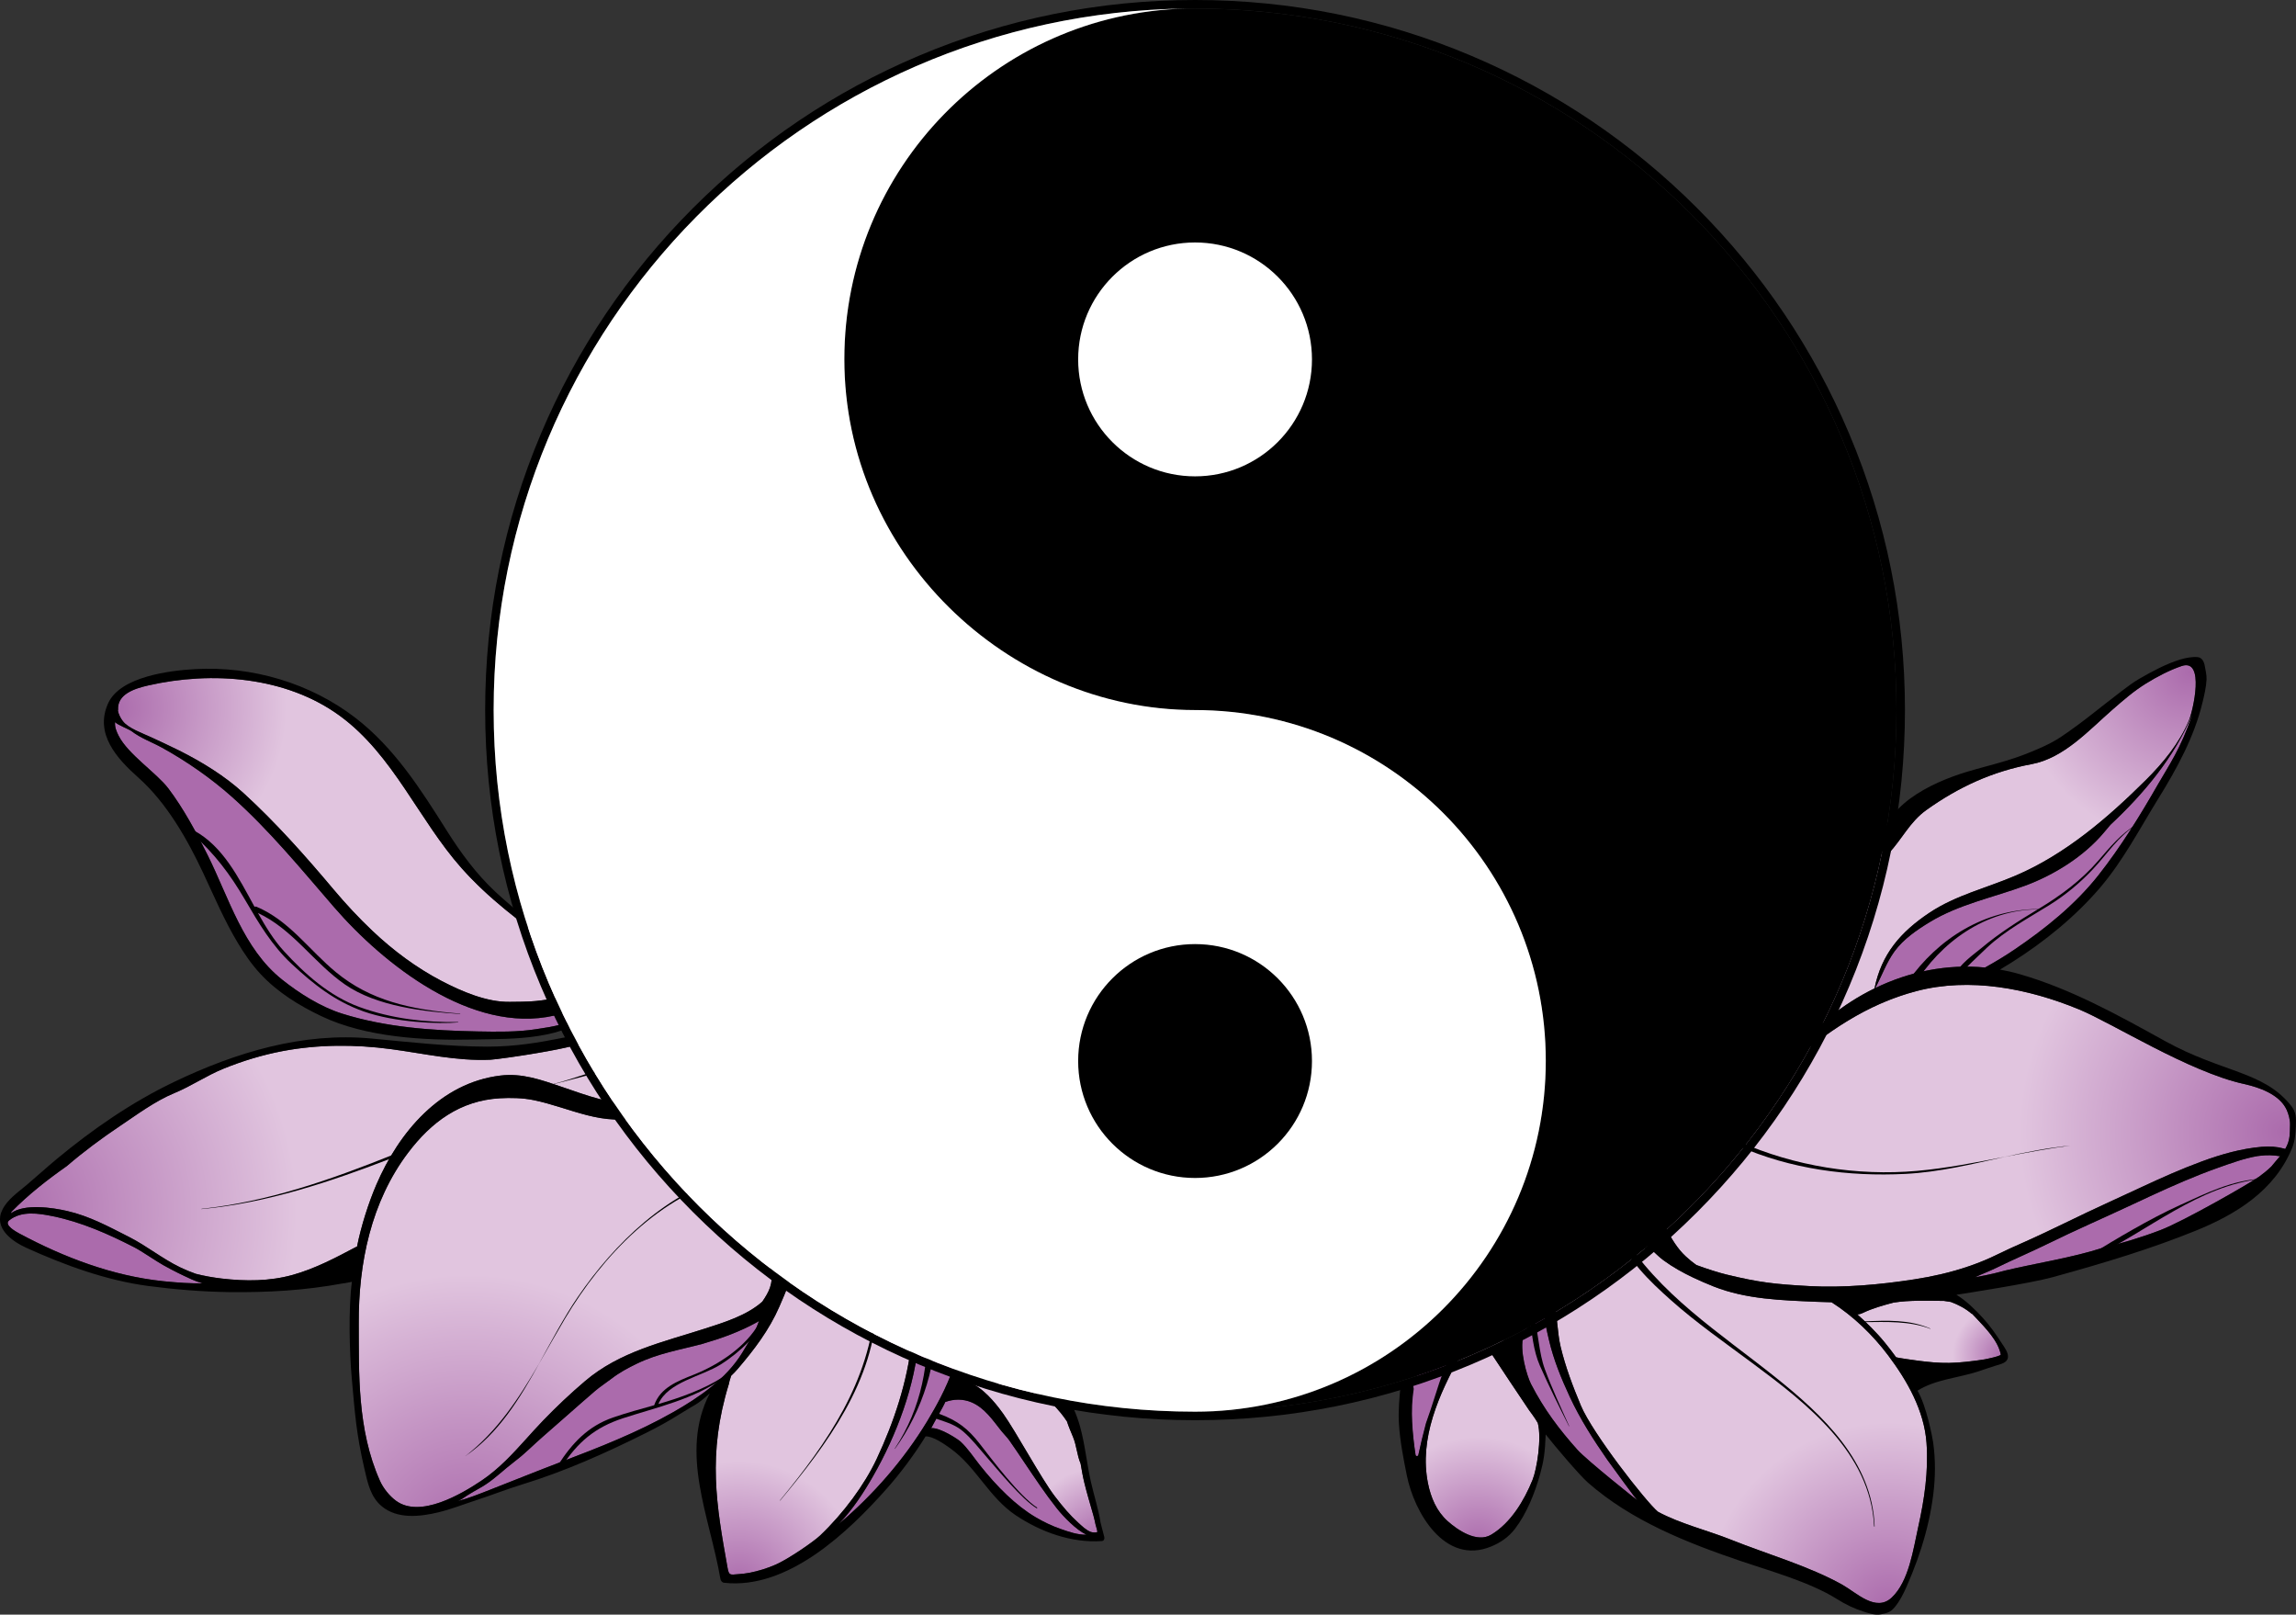
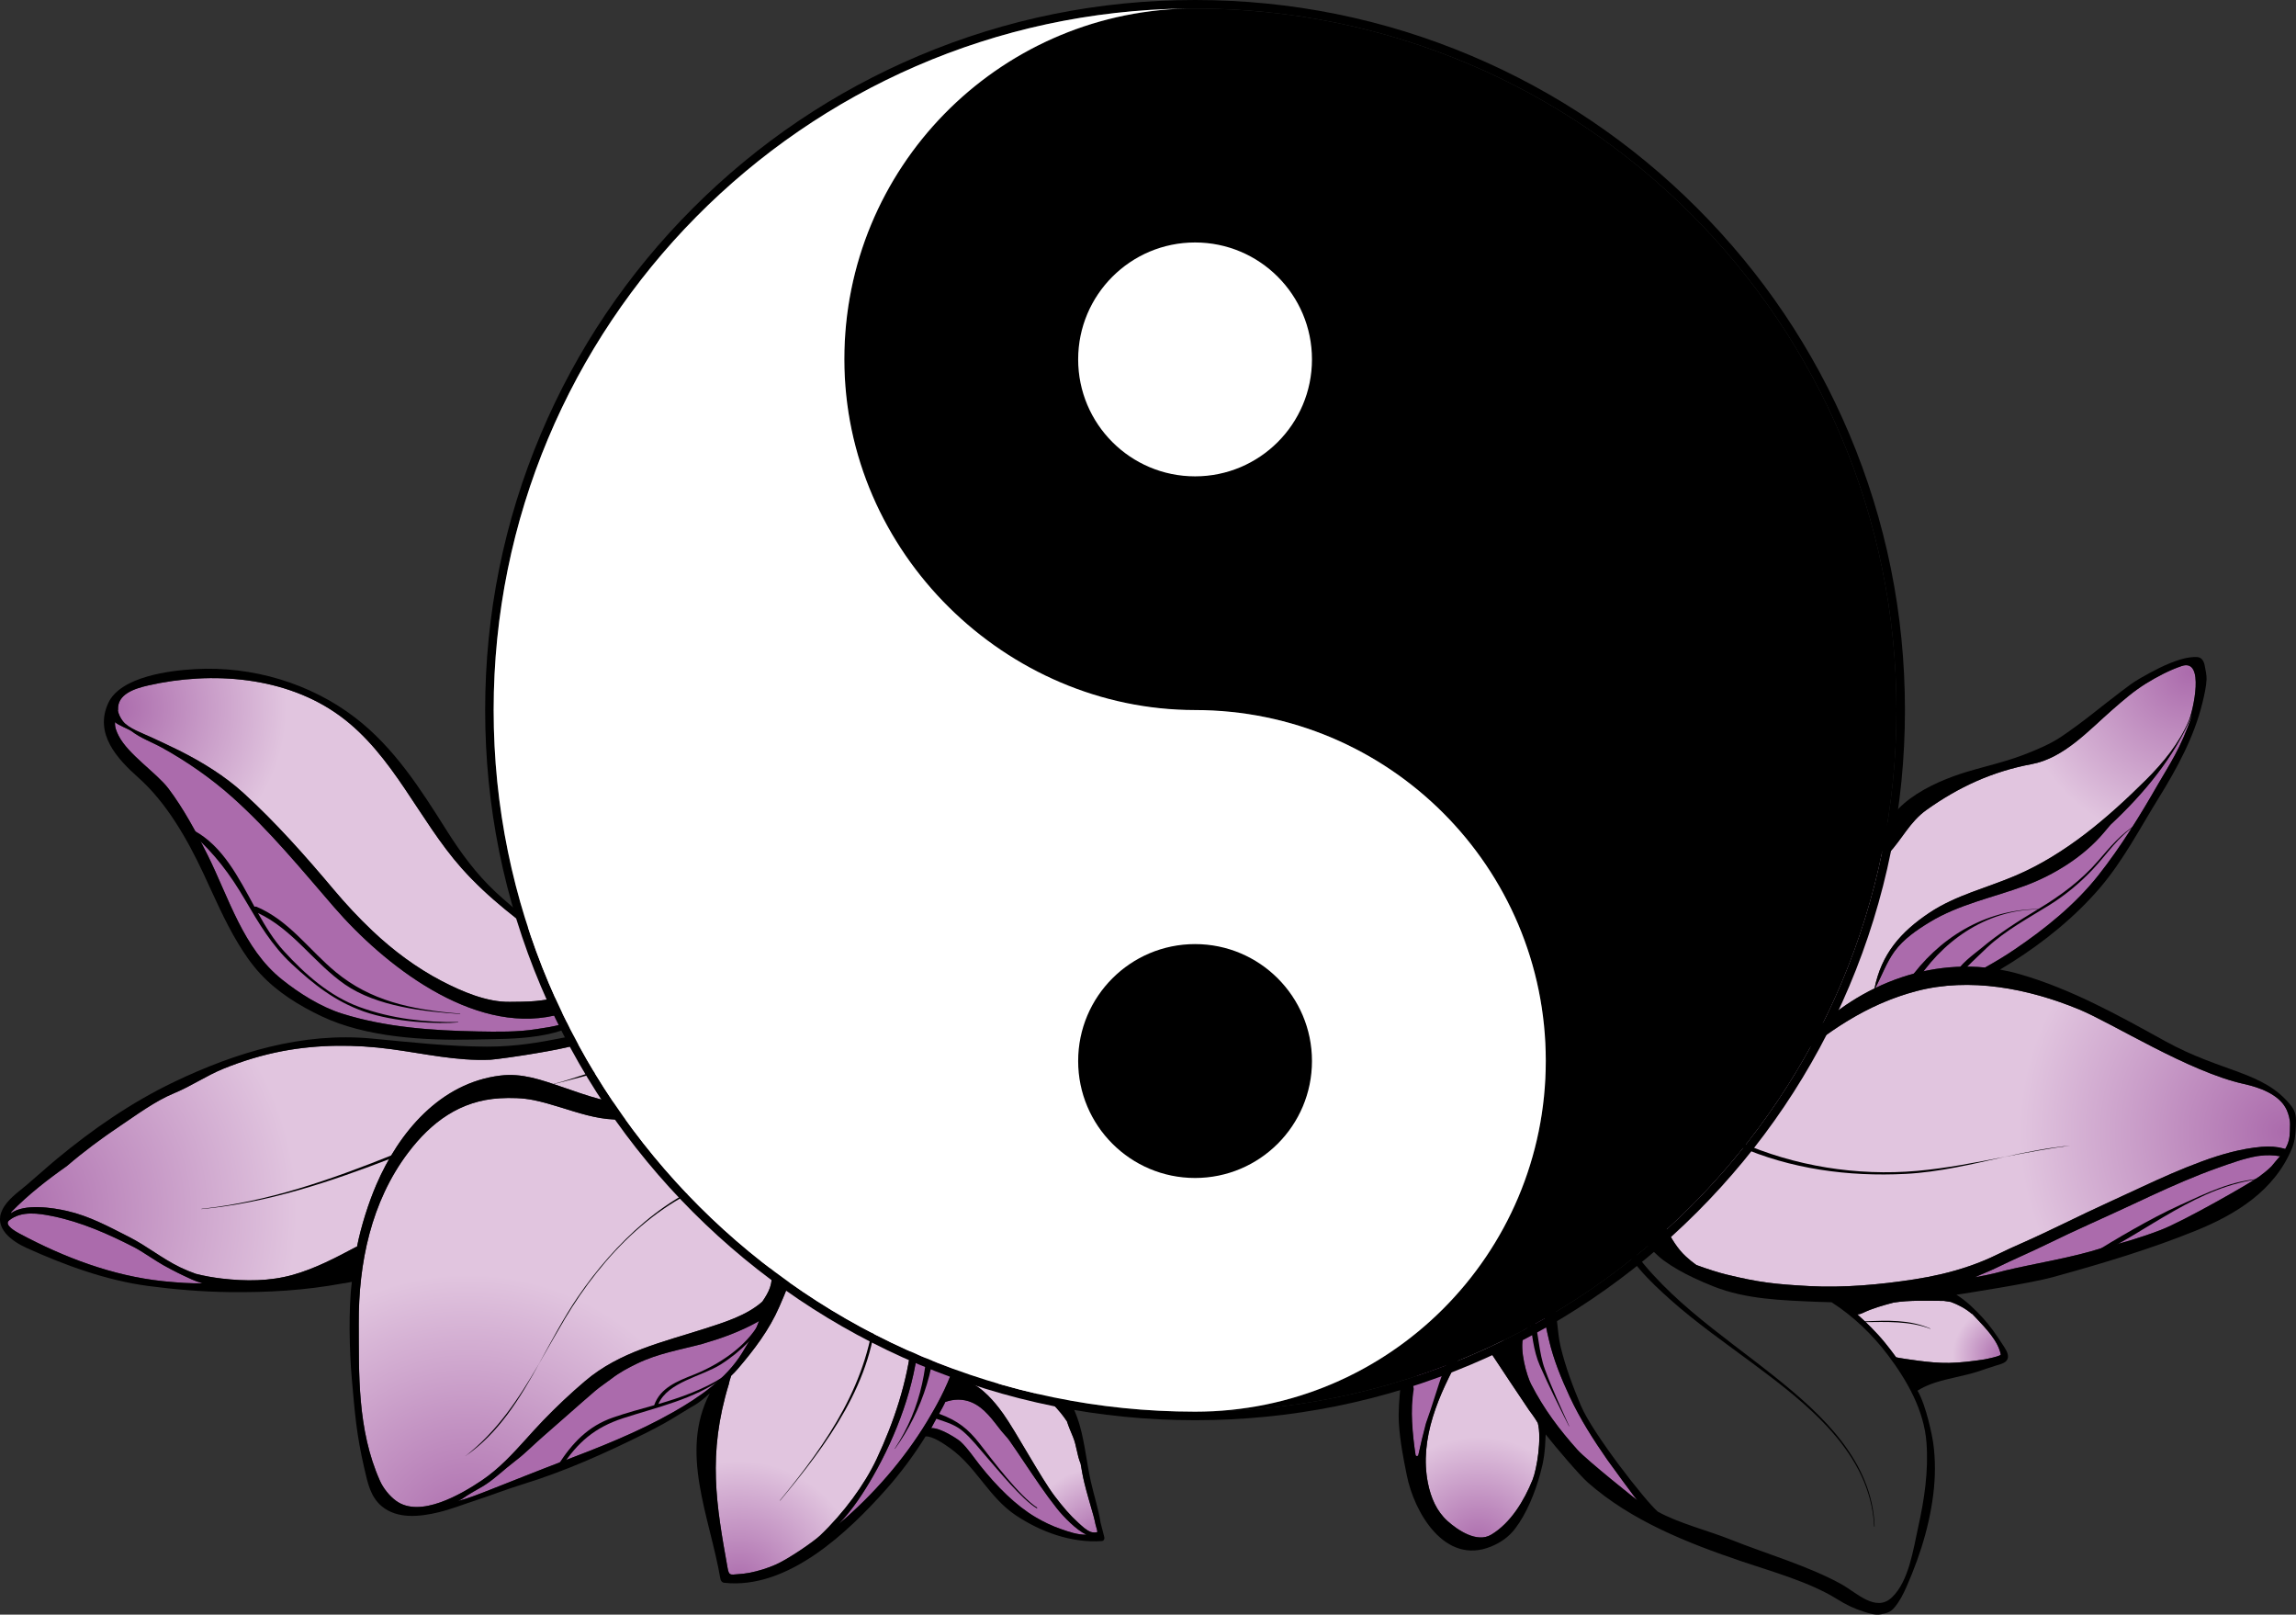
<svg xmlns="http://www.w3.org/2000/svg" version="1.1" x="0px" y="0px" width="807.685px" height="567.826px" viewBox="0 0 807.685 567.826" enable-background="new 0 0 807.685 567.826" xml:space="preserve">
  <rect x="0" y="0" width="807.685" height="567.826" fill="#333333" stroke="none" />
  <g id="Layer_3_copy">
    <radialGradient id="SVGID_1_" cx="59.642" cy="228.614" r="60.167" gradientTransform="matrix(0.996 -0.092 0.092 0.996 -39.733 26.655)" gradientUnits="userSpaceOnUse">
      <stop offset="0" style="stop-color:#AB6BAC" />
      <stop offset="1" style="stop-color:#E1C5DF" />
    </radialGradient>
    <path fill="url(#SVGID_1_)" d="M41.539,249.626c-0.339-5.512,5.797-7.476,10.594-8.569c22.347-5.096,48.48-3.192,67.484,10.734   c18.772,13.758,27.603,36.451,42.75,53.514c7.847,8.84,17.028,16.175,26.491,23.164c0.426,0.453,0.844,0.908,1.24,1.385   c0.007,0.035,0.014,0.074,0.045,0.105c0.413,0.443,0.79,0.924,1.172,1.399c0.251,0.321,0.501,0.646,0.752,0.968   c3.514,4.842,5.504,11.035,6.246,16.805c0.034,0.256,0.076,0.552,0.131,0.861c-7.539,2.561-14.191,2.252-19.079,2.346   c-8.091,0.152-16.962-3.667-24.007-7.341c-8.879-4.63-17.061-10.74-24.303-17.589c-4.834-4.571-9.423-9.498-13.702-14.59   c-9.918-11.803-20.366-23.569-31.761-33.969c-6.588-6.014-14.638-10.925-22.591-14.916c-3.24-1.626-6.544-3.116-9.825-4.657   c-2.826-1.327-8.041-3.123-9.962-5.666c-0.945-1.253-1.521-2.541-1.743-3.733C41.515,249.809,41.546,249.728,41.539,249.626z" />
    <path fill="#AB6BAC" d="M202.039,358.765c-1.475,0.429-2.931,0.924-4.394,1.393c-2.828,0.91-5.9,1.283-8.842,1.756   c-6.749,1.081-13.964,0.947-20.781,0.821c-15.936-0.296-32.38-1.446-47.671-6.261c-7.51-2.361-15.101-7.149-21.216-12.045   c-13.556-10.852-18.623-28.684-26.06-43.646c-3.945-7.938-8.501-16.433-13.832-23.477c-4.123-5.449-14.238-12.054-17.523-18.592   c-0.732-1.461-1.434-3.059-1.226-4.776c0.779,0.998,4.75,2.416,5.81,3.219c3.285,2.492,7.144,3.825,10.74,5.809   c8.581,4.736,17.225,10.75,24.547,17.27c13.17,11.727,24.42,25.505,35.938,38.807c17.427,20.125,48.467,44.688,77.442,38.116   c2.355-0.224,4.718-1.757,7.139-2.091c0.315-0.045,0.5-0.174,0.6-0.361c1.043,0.621,1.913,1.398,2.069,2.872   c0.013,0.122,0.062,0.212,0.1,0.312C203.819,358.109,202.541,358.619,202.039,358.765z" />
    <path fill="#AB6BAC" d="M58.235,450.652c-0.313-0.029-0.625-0.062-0.938-0.093c-17.725-1.863-34.85-8.374-50.441-16.732   c-1.078-0.576-5.614-3.026-3.643-4.627c4.277-3.478,10.369-2.499,15.335-1.487c10.061,2.048,19.576,6.269,28.669,10.928   c2.626,1.344,7.676,4.878,10.26,6.302c4.174,2.302,5.612,2.989,9.948,4.993c1.115,0.516,2.418,0.963,3.826,1.352   C67.268,451.45,62.27,451.038,58.235,450.652z" />
    <radialGradient id="SVGID_2_" cx="3.96" cy="401.381" r="103.49" gradientTransform="matrix(0.996 -0.092 0.092 0.996 -39.733 26.655)" gradientUnits="userSpaceOnUse">
      <stop offset="0" style="stop-color:#AB6BAC" />
      <stop offset="1" style="stop-color:#E1C5DF" />
    </radialGradient>
    <path fill="url(#SVGID_2_)" d="M103.041,448.332c-8.16,2.289-16.651,2.289-25.021,1.309c-3.021-0.354-6.1-0.9-9.129-1.666   c-1.839-0.642-3.657-1.393-5.457-2.257c-6.288-3.017-11.763-7.532-18.002-10.696c-7.23-3.662-13.954-7.352-21.852-9.156   c-5.132-1.173-15.011-2.678-19.737,0.825c0.073-0.181,0.148-0.355,0.215-0.54c5.905-6.024,12.562-11.232,19.473-16.08   c5.955-5.115,12.303-9.82,18.761-14.139c5.598-3.74,12.205-8.697,19.11-11.539c5.905-2.432,11.313-6.172,17.294-8.588   c6.68-2.701,13.652-4.825,20.735-6.162c12.54-2.366,25.473-2.38,38.099-0.691c11.661,1.559,23.16,4.256,35.007,3.73   c2.537-0.113,31.439-4.048,35.836-7.254c11.69,1.195,21.543,10.204,16.452,22.352c-0.173,0.084-0.346,0.164-0.518,0.256   c-9.321,0.604-18.052-2.893-26.725-5.828c-7.175-2.43-13.865-4.891-21.577-3.949c-21.168,2.578-35.717,19.982-43.654,38.471   c-2.675,6.232-5.309,14.43-6.757,21.703c-0.138,0.021-0.28,0.061-0.426,0.138C118.049,442.349,110.841,446.144,103.041,448.332z" />
    <radialGradient id="SVGID_3_" cx="156.174" cy="530.917" r="92.954" gradientTransform="matrix(0.996 -0.092 0.092 0.996 -39.733 26.655)" gradientUnits="userSpaceOnUse">
      <stop offset="0" style="stop-color:#AB6BAC" />
      <stop offset="1" style="stop-color:#E1C5DF" />
    </radialGradient>
    <path fill="url(#SVGID_3_)" d="M139.323,527.794c-2.33-1.709-4.491-4.418-5.654-7.022c-8.075-18.069-7.37-38.014-7.459-55.364   c-0.11-21.193,4.345-42.78,17.324-59.973c8.161-10.809,18.324-18.379,32.299-19.197c3.83-0.225,8.059-0.133,11.831,0.636   c12.913,2.632,24.7,9.683,38.231,5.614c0.971-0.293,1.412-1.035,1.462-1.832c12.57-2.502,24.813,0.151,34.485,9.262   c5.462,5.143,8.847,12.3,11.063,19.342c0.952,3.02,1.378,6.113,1.486,9.236c-0.459,0.284-0.785,0.826-0.631,1.502   c0.219,0.95,0.417,1.912,0.595,2.879c-0.156,3.338-0.567,6.684-0.991,9.979c-0.479-2.715-1.657-5.261-4.013-6.125   c-0.297-0.107-0.59-0.013-0.771,0.18c-0.232-0.439-0.469-0.873-0.704-1.29c-0.186-0.329-0.73-0.03-0.58,0.31   c1.545,3.529,3.06,7.123,3.877,10.902c0.984,4.543-0.751,7.615-2.992,10.918c-5.459,4.865-13.338,7.277-20.053,9.441   c-14.94,4.814-30.094,8.113-42.336,18.53c-5.109,4.349-10.004,8.954-14.662,13.783c-4.462,4.628-8.563,9.601-13.161,14.097   c-2.631,2.573-5.43,4.982-8.485,7.037C162.378,525.415,147.808,534.024,139.323,527.794z" />
    <path fill="#AB6BAC" d="M236.832,496.617c-12.525,7.123-25.962,12.369-39.396,17.484c-8.398,3.196-16.728,6.563-25.094,9.836   c-3.781,1.48-7.562,3-11.497,4.029c1.312-0.41,2.43-1.379,3.589-2.098c1.44-0.89,2.9-1.744,4.382-2.565   c3.573-1.975,6.417-4.579,9.515-7.177c1-0.837,2.021-1.652,3.061-2.441c3.396-2.572,6.352-5.657,9.568-8.439   c6.298-5.449,12.063-10.648,18.375-16.076c1.704-1.465,4.084-3.015,5.865-4.387c2.721-2.097,5.725-3.705,8.81-5.199   c7.499-3.632,15.161-4.863,23.093-6.973c1.66-0.498,3.315-1.003,4.958-1.539c3.305-1.084,6.56-2.334,9.717-3.797   c1.559-0.721,3.1-1.488,4.599-2.326c0.204-0.116,0.42-0.261,0.631-0.396c-0.457,1.146-0.896,2.307-1.335,3.469   c-1.533,2.617-3.052,5.247-4.647,7.834C255.41,484.958,245.954,491.427,236.832,496.617z" />
    <radialGradient id="SVGID_4_" cx="249.477" cy="555.96" r="43.726" gradientTransform="matrix(0.996 -0.092 0.092 0.996 -39.733 26.655)" gradientUnits="userSpaceOnUse">
      <stop offset="0" style="stop-color:#AB6BAC" />
      <stop offset="1" style="stop-color:#E1C5DF" />
    </radialGradient>
    <path fill="url(#SVGID_4_)" d="M272.758,550.292c-2.913,1.261-5.965,2.209-9.076,2.826c-1.328,0.261-2.678,0.386-4.023,0.49   c-2.769,0.219-3.216,0.55-3.714-2.234c-3.899-21.83-7.17-39.85,0.464-64.676c0.109-0.357,0.146-0.73,0.24-1.09   c0.092-0.353,0.468-1.528,0.562-1.777c0.642-0.564,1.789-1.805,2.334-2.441c5.76-6.732,11.042-13.664,14.607-21.837   c2.306-5.287,4.544-10.604,6.024-16.191c0.379-1.425,0.704-2.884,0.979-4.37c13.277-3.967,28.152-3.416,41.84-2.633   c8.396,0.479,19.253,4.032,11.179,14.32c-2.377,3.029-5.712,5.23-8.507,7.834c-0.685,0.635-1.154,1.316-1.5,2.024   c-0.498,0.601-0.935,1.252-1.29,1.949c-0.143-0.001-0.288,0.021-0.422,0.081c-0.044,0.001-0.084,0.008-0.127,0.016   c-0.019-0.021-0.031-0.046-0.051-0.064c-0.146-0.145-0.336-0.047-0.417,0.104c-0.254,0.07-0.469,0.254-0.515,0.607   c-0.011,0.074-0.013,0.148-0.022,0.223c-0.12,0.109-0.218,0.249-0.254,0.442c-0.24,1.27-0.186,2.524-0.054,3.78   c-0.021,0.432-0.041,0.863-0.049,1.297c-0.172,0.854-0.276,1.718-0.223,2.604c-1.545,14.372-6.249,28.521-12.366,41.538   c-4.264,9.074-11.612,19.03-19.887,26.904C286.243,542.16,277.229,548.363,272.758,550.292z" />
    <path fill="#AB6BAC" d="M295.05,535.972c4.886-5.031,8.864-11.221,12.062-16.801c8.246-14.392,14.907-31.94,16.117-48.61   c0.02-0.269-0.06-0.488-0.171-0.681c0.067-0.248,0.109-0.498,0.162-0.748c0.364-0.006,0.73-0.147,1.003-0.473   c1.539-1.842,1.343-3.225,2.339-5.493c0.406-0.929,1.212-1.772,2.169-2.552c3.337-0.753,7.521,1.285,8.271,6.27   c0.535,3.549-0.425,6.857-0.489,10.24c-2.079,8.109-6.232,15.91-10.377,22.754C317.97,513.359,307.132,525.767,295.05,535.972z" />
    <path fill="#AB6BAC" d="M373.178,537.722c-3.086-1.064-6.016-2.467-8.827-4.123c-3.563-2.098-6.971-4.816-10.145-7.819   c-3.474-3.288-6.664-6.918-9.466-10.448c-2.232-2.813-4.203-5.885-6.843-8.349c-0.772-0.719-7.06-4.961-10.313-4.74   c1.013-2.011,4.355-7.71,4.932-9.183c2.977-1.087,6.258-1.162,9.268,0.116c4.6,1.955,7.499,6.337,10.499,10.105   c0.873,1.097,1.936,2.102,2.745,3.237c1.872,2.628,3.645,5.328,5.418,7.952c3.675,5.435,7.292,10.909,11.374,16.051   c2.245,2.829,6.758,7.521,10.361,9.2C379.034,539.812,375.862,538.652,373.178,537.722z" />
    <radialGradient id="SVGID_5_" cx="376.782" cy="551.409" r="24.925" gradientTransform="matrix(0.996 -0.092 0.092 0.996 -39.733 26.655)" gradientUnits="userSpaceOnUse">
      <stop offset="0" style="stop-color:#AB6BAC" />
      <stop offset="1" style="stop-color:#E1C5DF" />
    </radialGradient>
    <path fill="url(#SVGID_5_)" d="M383.77,538.763c-1.681-0.595-3.17-2.09-4.467-3.261c-1.445-1.308-2.806-2.709-4.093-4.167   c-0.708-0.8-1.393-1.619-2.059-2.452c-0.716-0.895-1.416-1.8-2.115-2.706c-4.639-6.021-13.686-22.774-18.107-28.957   c-1.389-1.941-5.661-7.852-10.479-10.369c0.965-0.148,1.859-0.242,2.493-0.331c4.212-0.586,8.395,0.042,12.501,0.972   c1.237,0.283,2.608,0.545,4.03,0.843c0.021,0.1,0.077,0.193,0.187,0.271c1.35,0.95,2.83,1.432,4.321,2.127   c2.864,1.336,5.206,3.776,7.168,6.174c0.778,0.953,1.498,1.947,2.179,2.965c0.594,1.848,1.366,3.633,2.125,5.455   c1.29,3.096,1.394,6.374,2.684,9.412c0.387,2.269,0.779,4.535,1.322,6.77c0.943,3.893,2.133,7.698,3.2,11.546   c0.286,1.03,0.515,2.073,0.734,3.12c0.149,0.713,0.623,1.961,0.637,2.576C385.669,539.071,384.29,538.95,383.77,538.763z" />
    <path fill="#AB6BAC" d="M770.982,251.841c-3.665,11.133-8.404,17.978-11.777,23.865c-6.313,11.014-13.161,22.134-21.03,32.102   c-8.135,10.309-18.748,18.835-29.567,26.161c-3.336,2.26-6.792,4.339-10.316,6.294c-13.316-1.297-26.59,1.395-38.611,7.212   c2.292-4.265,3.935-9.011,6.786-12.916c3.139-4.299,7.812-7.493,12.307-10.233c10.448-6.363,22.378-8.668,33.711-12.877   c10.113-3.757,20.554-10.248,27.555-18.571c0.786-0.937,1.579-1.874,2.375-2.813c11.636-10.854,22.687-23.998,28.727-38.791   C771.089,251.463,771.042,251.657,770.982,251.841z" />
    <radialGradient id="SVGID_6_" cx="764.613" cy="232.594" r="61.054" gradientTransform="matrix(1 0.022 -0.022 1 10.756 -13.118)" gradientUnits="userSpaceOnUse">
      <stop offset="0" style="stop-color:#AB6BAC" />
      <stop offset="1" style="stop-color:#E1C5DF" />
    </radialGradient>
    <path fill="url(#SVGID_6_)" d="M639.044,359.289c0.997-7.104,1.757-14.08,4.18-20.883c4.966-13.934,11.968-27.647,18.702-40.911   c-0.007,0.493,0.007,0.989,0.044,1.494c0.085,1.167,1.523,2.112,2.478,1.09c4.691-5.034,7.408-11.062,13.18-15.189   c11.371-8.132,23.32-13.597,37.063-16.159c11.364-2.118,20.14-11.937,28.399-19.131c3.886-3.383,7.417-6.479,11.774-9.191   c3.78-2.352,8.393-4.775,12.653-6.197c8.222-2.736,3.931,15.826,2.488,19.212c-3.383,7.937-9.018,14.82-15.105,20.87   c-13.394,13.31-28.29,26.116-45.822,33.627c-10.104,4.33-21.056,6.891-30.303,13.049c-10.23,6.813-16.9,14.556-19.362,26.636   c-5.54,2.705-10.813,6.067-15.692,10.02c-1.869,1.513-3.62,3.116-5.277,4.789C638.693,361.389,638.898,360.345,639.044,359.289z" />
    <path fill="#AB6BAC" d="M498.942,511.728c-0.105,0.478-0.878,0.45-0.969-0.037c-0.838-4.506-2.253-18.07-1.114-25.568   c1.537-3.283,3.87-3.239,6.999-6.153c2.752-2.56,5.93-4.79,9.262-6.537c-0.264,0.421-0.516,0.845-0.783,1.198   c-1.176,1.138-2.148,2.455-2.652,4.02l-0.012,0.006c-0.367,0.902-0.779,1.783-1.254,2.629c-0.01,0.036-0.002,0.065-0.016,0.102   c-2.4,6.305-4.252,12.799-6.641,19.104C500.737,504.214,499.774,507.954,498.942,511.728z" />
    <radialGradient id="SVGID_7_" cx="521.315" cy="544.906" r="37.999" gradientTransform="matrix(1 0.022 -0.022 1 10.756 -13.118)" gradientUnits="userSpaceOnUse">
      <stop offset="0" style="stop-color:#AB6BAC" />
      <stop offset="1" style="stop-color:#E1C5DF" />
    </radialGradient>
    <path fill="url(#SVGID_7_)" d="M539.126,520.433c-2.937,7.25-7.652,15.174-14.565,19.295c-4.978,2.969-11.717-1.561-15.317-4.787   c-3.893-3.484-5.895-8.271-6.905-13.291c-3.173-15.783,3.856-31.299,11.562-45.238c-0.167,0.09-0.334,0.178-0.503,0.266   c0.116-0.152,0.234-0.307,0.349-0.457c0.745-0.99,2.171-2.447,1.74-3.756c-0.024-0.074-0.059-0.146-0.101-0.213   c4.472-2.141,11.664-4.895,13.753-1.363c-0.208,0.357-0.397,0.713-0.556,1.061c-1.774,0.854-3.521,1.717-5.093,2.734   c0.134,0.076,0.27,0.15,0.404,0.229c1.027,1.604,13.598,20.496,14.022,21.041c0.061,0.08,2.048,2.678,3.047,4.465   C542.408,505.769,540.647,516.685,539.126,520.433z" />
    <path fill="#AB6BAC" d="M554.854,509.789c-6.252-6.998-11.632-14.041-16.276-23.076c-1.377-2.682-4.215-12.016-2.6-16.982   c0.074-0.111,0.121-0.227,0.131-0.35c0.469-1.221,1.218-2.129,2.344-2.516c0.225-0.078,0.302-0.469,0.012-0.52   c-0.156-0.029-0.302-0.02-0.448-0.006c-0.788,0.738-1.673,1.383-2.597,1.986c1.395-1.484,2.677-2.758,3.106-3.068   c1.631-1.188,3.182-2.338,4.652-3.547c0.218,3.199,1.002,6.441,1.708,9.482c1.607,6.941,4.342,13.627,7.346,20.07   c3.629,7.789,8.283,15.051,13.178,22.094c1.287,1.854,10.219,14.023,10.581,14.275   C575.839,527.529,558.305,513.658,554.854,509.789z" />
    <radialGradient id="SVGID_8_" cx="666.257" cy="563.887" r="65.227" gradientTransform="matrix(1 0.022 -0.022 1 10.756 -13.118)" gradientUnits="userSpaceOnUse">
      <stop offset="0" style="stop-color:#AB6BAC" />
      <stop offset="1" style="stop-color:#E1C5DF" />
    </radialGradient>
-     <path fill="url(#SVGID_8_)" d="M677.71,507.406c0.733,9.955-0.754,19.939-2.92,29.637c-1.721,7.709-3.266,19.135-9.332,24.803   c-5.591,5.223-12.393-1.736-17.321-4.504c-11.68-6.563-26.796-10.881-39.204-15.857c-8.008-3.213-18.207-5.719-25.717-9.85   c-4.245-3.559-23.04-27.621-27.099-37.342c-2.827-6.768-5.403-13.535-7.117-20.676c-1.175-4.902-1.035-10.227-2.373-15.066   c0.984-1.016,1.927-2.102,2.813-3.313c4.761-6.49,8.084-11.396,16.147-13.867c4.768-1.459,9.803-1.973,14.785-2.449   c1.596,1.447,3.104,3.037,4.755,4.256c3.291,2.428,6.894,4.416,10.585,6.168c2.329,1.105,4.703,2.115,7.098,3.076   c11.437,4.535,24.016,4.865,36.151,5.393c1.761,0.076,3.551,0.131,5.354,0.168c7.713,4.924,14.489,11.475,19.931,18.715   C670.966,485.638,676.871,496.037,677.71,507.406z" />
    <radialGradient id="SVGID_9_" cx="704.148" cy="474.372" r="17.533" gradientTransform="matrix(1 0.022 -0.022 1 10.756 -13.118)" gradientUnits="userSpaceOnUse">
      <stop offset="0" style="stop-color:#AB6BAC" />
      <stop offset="1" style="stop-color:#E1C5DF" />
    </radialGradient>
    <path fill="url(#SVGID_9_)" d="M693.577,462.013c0.056,0.047,0.111,0.039,0.158,0.014c0.505,0.525,1.005,1.045,1.487,1.559   c3.25,3.465,7.659,7.926,8.609,12.77c0.109,0.553-5.264,1.645-5.755,1.721c-4.038,0.611-8.322,1.164-12.406,1.23   c-3.682,0.063-7.349-0.316-10.997-0.781c-1.404-0.176-7.562-1.063-7.663-1.205c-1.249-1.732-2.547-3.422-3.881-5.057   c-1.547-1.898-3.194-3.707-4.918-5.443c-1.564-1.572-3.192-3.111-4.85-4.584c0.563,0,1.186-0.143,1.907-0.486   c3.454-1.658,7.126-2.662,10.809-3.65c5.897-0.92,11.706-0.621,17.735-0.605c0.813,0.109,1.628,0.232,2.44,0.371   C688.964,458.855,691.479,460.218,693.577,462.013z" />
    <path fill="#AB6BAC" d="M799.014,410.228c-1.328,1.293-2.771,2.463-4.267,3.557c-3.066,2.236-26.468,15.635-34.665,18.783   c-6.671,2.561-13.526,4.621-20.479,6.293c-11.114,3.541-22.815,5.252-34.189,7.951c-1.307,0.363-2.623,0.697-3.94,1.02   c-1.184,0.291-4.721,1.039-6.688,1.342c2.405-1.137,4.911-2.043,7.303-3.219c6.053-2.973,12.261-5.588,18.311-8.559   c9.623-4.727,19.462-8.99,29.172-13.537c2.275-1.066,4.552-2.135,6.833-3.189c7.836-3.613,15.734-7.113,23.878-9.99   c4.447-1.572,9.14-3.303,13.805-4.1c0.284-0.047,0.579-0.072,0.869-0.107c2.478-0.303,4.717-0.264,7.186,0.166   C801.928,406.601,799.373,409.878,799.014,410.228z" />
    <radialGradient id="SVGID_10_" cx="801.477" cy="393.584" r="93.312" gradientTransform="matrix(1 0.022 -0.022 1 10.756 -13.118)" gradientUnits="userSpaceOnUse">
      <stop offset="0" style="stop-color:#AB6BAC" />
      <stop offset="1" style="stop-color:#E1C5DF" />
    </radialGradient>
    <path fill="url(#SVGID_10_)" d="M805.535,397.878c-0.069,2.402-0.445,4.129-1.667,6.217c-0.089-0.049-0.167-0.107-0.275-0.137   c-2.68-0.727-5.165-0.887-7.976-0.646c-7.241,0.615-14.336,2.664-21.099,5.152c-7.204,2.646-14.216,5.785-21.171,9.018   c-3.901,1.813-7.795,3.639-11.713,5.416c-10.15,4.6-20.023,9.729-30.234,14.223c-2.909,1.281-5.807,2.59-8.657,3.996   c-6.398,3.156-13.164,5.432-20.116,7.039c-3.037,0.703-6.098,1.283-9.178,1.762c-12.101,1.871-24.972,3.043-37.176,2.365   c-11.943-0.662-17.449-1.256-29.063-4.086c-2.561-0.625-6.523-1.865-10.469-3.322c-1.308-0.918-2.545-1.951-3.71-3.023   c-3.008-2.76-5.114-6.395-6.98-9.982c-0.213-0.408-0.867-0.148-0.745,0.297c0.051,0.182,0.112,0.359,0.166,0.541   c-0.14-0.086-0.291-0.141-0.445-0.174c-0.145-0.441-0.298-0.891-0.468-1.361c-1.714-4.719,1.623-9.951,3.633-14.096   c3.395-6.996,9.078-12.85,14.432-18.375c5.069-5.232,10.422-10.172,16.063-14.779c4.905-4.01,10.291-7.42,14.723-11.98   c0.857-0.883,1.598-1.83,2.238-2.828c11.685-9.273,23.836-16.702,38.507-20.559c18.772-4.934,39.23-0.958,57.104,6.385   c11.845,4.867,38.682,21.98,58.079,26.262c5.405,1.191,12.568,3.652,15.072,9.121c0.673,1.471,1.226,3.521,1.181,5.148   C805.568,396.273,805.559,397.076,805.535,397.878z" />
  </g>
  <g id="Layer_3">
    <g>
      <path d="M121.336,346.21c11.326,7.838,28.127,9.563,40.518,10.389c0.079,0.004,0.1-0.111,0.021-0.118    c-17.619-1.409-31.627-4.665-43.666-14.554c-9.492-7.801-16.314-18.088-27.961-23.042c-0.267-0.112-0.516-0.097-0.72-0.001    c-5.673-10.359-11.07-21.188-21.192-26.76c-0.682-0.373-1.25,0.627-0.704,1.111c7.855,6.961,13.379,14.304,18.66,23.361    c4.685,8.035,9.401,15.971,16.266,22.359c7.755,7.22,15.247,13.164,25.363,16.748c10.951,3.881,26.418,4.492,33.24,3.857    c0.077-0.008,0.099-0.12,0.021-0.119c-11.307,0.165-23.284-1.125-34.688-5.275c-10.516-3.826-19.239-11.582-26.676-19.729    c-3.513-3.851-6.36-8.496-9.066-13.338C103.026,326.8,110.371,338.621,121.336,346.21z" />
      <path d="M267.132,465.171c-4.663,8.5-14.394,14.814-23.087,18.274c-5.695,2.268-11.773,4.572-13.919,10.749    c-4.804,1.357-9.655,2.646-14.449,4.305c-8.784,3.041-14.326,8.927-19.279,16.598c-0.491,0.76,0.598,1.677,1.093,0.908    c5.625-8.75,11.752-14.01,21.705-17.245c12.093-3.933,24.846-6.636,35.401-14.224c0.199-0.145-0.016-0.441-0.22-0.309    c-6.82,4.408-15.251,7.385-22.77,9.543c3.329-7.762,15.247-9.699,21.913-13.908c3.594-2.271,6.887-4.959,9.869-7.979    c1.188-1.203,2.344-2.733,3.181-4.203c0.264-0.465,0.524-1.264,0.767-1.989C267.232,465.533,267.166,465.356,267.132,465.171z" />
      <path d="M326.193,462.159c0.8,16.989-1.893,32.835-11.434,47.287c-0.032,0.048,0.036,0.11,0.074,0.06    c9.544-13.124,15.655-31.221,13.906-47.581C328.563,460.277,326.117,460.519,326.193,462.159z" />
      <path d="M364.828,530.195c-6.343-4.203-15.546-16.482-20.167-22.432c-4.157-5.353-7.813-8.137-14.117-10.496    c-1.207-0.451-2.042,1.4-0.841,1.801c3.275,1.098,6.316,1.987,9.018,4.271c3.113,2.635,5.686,6.047,8.377,9.104    c4.001,4.545,12.328,14.82,17.579,17.99C364.814,530.517,364.962,530.284,364.828,530.195z" />
      <path d="M257.662,413.079c-22.791,5.932-41.425,24.113-54.391,43.036c-4.79,6.99-9.429,15.787-13.705,23.554    c-7.042,12.125-14.625,23.743-25.986,32.505c11.845-8.071,19.337-20.416,26.301-33.038c2.824-4.901,6.04-10.649,8.89-15.431    c13.083-21.96,33.515-43.697,59.227-49.739C258.585,413.826,258.253,412.925,257.662,413.079z" />
      <path d="M137.728,406.312c-21.593,8.64-43.569,16.34-66.828,18.809c-0.061,0.007-0.051,0.101,0.009,0.094    c23.318-2.188,45.423-9.627,67.155-18.016C138.633,406.98,138.297,406.085,137.728,406.312z" />
      <path d="M228.563,373.289c-12.837-0.49-24.871,6.27-37.244,8.663c-0.077,0.013-0.064,0.138,0.011,0.121    c12.508-2.825,24.443-7.032,37.304-8.029C229.135,374.003,229.035,373.307,228.563,373.289z" />
      <path d="M307.936,458.792c-2.053,27.156-16.753,48.429-33.581,68.881c-0.039,0.047,0.033,0.108,0.072,0.061    c16.524-19.789,33.187-42.061,34.072-68.917C308.51,458.498,307.96,458.476,307.936,458.792z" />
    </g>
    <g>
      <path d="M751.687,289.876c-5.542,3.253-9.465,8.084-13.623,12.883c-5.947,6.865-13.164,12.199-20.909,16.863    c-0.029,0.018-0.057,0.035-0.088,0.053c-18.963,0.234-35.124,10.166-45.978,25.58c-0.963,1.369,1.347,2.809,2.222,1.363    c9.328-15.365,25.179-26.638,43.589-26.84c-6.895,4.154-13.713,8.449-19.88,13.645c-2.217,1.867-8.491,6.195-8.862,9.343    c-0.038,0.321,0.222,0.548,0.479,0.661c0.064,0.028,0.131,0.057,0.196,0.086c0.531,0.231,0.843-0.439,0.678-0.844    c-0.129-0.314,8.689-8.678,9.591-9.516c6.452-5.994,14.525-10.3,21.959-14.938c5.571-3.479,10.635-7.703,15.138-12.479    c5.168-5.477,8.985-11.723,15.532-15.781C751.779,289.924,751.735,289.847,751.687,289.876z" />
      <path d="M795.845,414.488c-10.82,0.627-19.548,5.041-29.131,9.391c-10.364,4.701-22.523,11.947-31.543,17.529    c-0.595,0.367,0.115,1.199,0.686,0.934c19.54-9.145,37.687-25.615,59.987-27.764C795.9,414.572,795.904,414.484,795.845,414.488z" />
      <path d="M728.355,402.875c-7.543,0.701-15.806,2.354-23.235,3.986c-10.191,1.984-20.371,3.996-30.726,4.914    c-21.131,1.871-43.14-1.652-62.51-10.244c-0.9-0.396-1.325,1.072-0.438,1.467c18.395,8.158,38.891,10.863,58.896,9.834    c11.87-0.609,23.397-3.443,34.967-6C712.714,405.39,720.906,403.826,728.355,402.875z" />
      <path d="M624.591,484.384c-19.812-15.85-40.969-29.076-54.481-51.125c-0.356-0.578-1.422-0.234-1.163,0.461    c3.482,9.299,11.42,16.898,18.675,23.367c9.078,8.094,19.105,15.078,28.854,22.318c19.127,14.207,41.559,31.469,42.797,57.379    c0.006,0.115,0.183,0.121,0.18,0.004C658.629,513.994,641.26,497.72,624.591,484.384z" />
      <path d="M543.474,481.587c-2.234-6.07-2.134-12.582-4.036-18.709c-0.265-0.848-1.416-0.518-1.309,0.328    c0.725,5.549,1.273,11.842,3.542,17.012c3.179,7.242,6.719,14.295,10.261,21.363c0.027,0.053,0.103,0.01,0.078-0.043    C549.04,494.937,545.976,488.384,543.474,481.587z" />
      <path d="M679.073,467.234c-7.4-3.252-15.323-2.855-23.218-2.537c-0.172,0.008-0.182,0.271-0.007,0.27    c7.694-0.068,15.909-0.467,23.198,2.354C679.104,467.341,679.124,467.257,679.073,467.234z" />
    </g>
    <g>
      <path d="M206.278,357.921c-0.778-0.506-3.457,0.615-4.239,0.844c-1.475,0.429-2.931,0.924-4.394,1.393    c-2.828,0.91-5.9,1.283-8.842,1.756c-6.749,1.081-13.964,0.947-20.781,0.821c-15.936-0.296-32.38-1.446-47.671-6.261    c-7.51-2.361-15.101-7.149-21.216-12.045c-13.556-10.852-18.623-28.684-26.06-43.646c-3.945-7.938-8.501-16.433-13.832-23.477    c-4.123-5.449-14.238-12.054-17.523-18.592c-0.732-1.461-1.434-3.059-1.226-4.776c0.779,0.998,4.75,2.416,5.81,3.219    c3.285,2.492,7.144,3.825,10.74,5.809c8.581,4.736,17.225,10.75,24.547,17.27c13.17,11.727,24.42,25.505,35.938,38.807    c17.427,20.125,48.467,44.688,77.442,38.116c2.355-0.224,4.718-1.757,7.139-2.091c2.293-0.314-1.86-4.973-1.947-5.706    c-8.245,3.243-15.542,2.874-20.799,2.974c-8.091,0.152-16.962-3.667-24.007-7.341c-8.879-4.63-17.061-10.74-24.303-17.589    c-4.834-4.571-9.423-9.498-13.702-14.59c-9.918-11.803-20.366-23.569-31.761-33.969c-6.588-6.014-14.638-10.925-22.591-14.916    c-3.24-1.626-6.544-3.116-9.825-4.657c-2.826-1.327-8.041-3.123-9.962-5.666c-0.945-1.253-1.521-2.541-1.743-3.733    c0.043-0.068,0.074-0.149,0.067-0.251c-0.339-5.512,5.797-7.476,10.594-8.569c22.347-5.096,48.48-3.192,67.484,10.734    c18.772,13.758,27.603,36.451,42.75,53.514c9.372,10.559,20.645,18.979,32.032,27.216c-5.86-7.255-13.251-12.475-20.016-18.782    c-6.885-6.42-12.337-13.872-17.337-21.807c-9.082-14.412-18.36-28.982-32.054-39.511c-15.873-12.207-36.325-18.215-56.293-17.11    c-8.653,0.478-26.303,2.516-30.638,11.978c-4.932,10.77,3.109,19.521,10.622,26.198c9.925,8.82,17.256,21.722,22.833,33.619    c3.863,8.241,7.409,16.623,12.106,24.439c2.351,3.912,4.861,7.594,7.972,10.945c5.977,6.439,13.588,11.137,21.467,14.889    c15.615,7.434,36.14,8.588,53.243,8.211c7.717-0.17,15.488-0.058,23.135-1.266c3.833-0.605,7.63-1.54,11.219-3.032    C201.289,361.031,206.724,358.213,206.278,357.921z" />
      <path d="M387.168,535.529c-0.762-4.922-2.328-9.545-3.445-14.543c-1.441-6.452-2.03-13.018-3.809-19.409    c-2.011-7.231-7.855-19.702-16.279-20.952c-1.516-0.228-2.118,1.804-0.794,2.506c2.819,1.5,5.199,3.527,7.219,5.891    c-4.4-2.313-10.043-3.172-14.341-4.232c-0.8-0.199-3.623-0.516-6.892-0.59c0.22-0.137,0.4-0.299,0.543-0.475    c0.359-0.067,0.706-0.145,1.069-0.209c0.241-0.043,0.21-0.381-0.035-0.379c-0.241,0.003-0.481,0.012-0.723,0.016    c0.303-0.966-0.382-2.031-2.214-1.942c-0.635,0.031-1.268,0.13-1.901,0.245c-0.779-0.136-1.579-0.164-2.366-0.229    c-0.82-0.063-1.8-0.465-2.632-0.299c0.062-0.429-0.059-0.771-0.271-1.029c-0.545-0.928-2.248-1.021-2.306,0.293    c0,0.004-0.001,0.006-0.001,0.01c-0.41,0.755-0.615,1.49-0.644,2.16c-0.15,0.244-0.171,0.506-0.117,0.752    c-0.197,0.294-0.412,0.584-0.626,0.879c2.768-7.559,3.044-14.038,1.324-22.406c-0.062-0.293-0.523-0.263-0.473,0.043    c2.225,13.424-4.569,27.105-11.32,38.25c-8.166,13.48-19.004,25.889-31.086,36.094c4.886-5.031,8.864-11.221,12.062-16.801    c8.246-14.392,14.907-31.94,16.117-48.61c0.02-0.269-0.06-0.488-0.171-0.681c0.113-0.414,0.207-0.83,0.27-1.249    c0.167-0.11,0.28-0.296,0.24-0.566c-0.012-0.466-0.039-0.93-0.061-1.395c0.144-1.132,0.223-2.275,0.153-3.435    c-0.041-0.7-0.711-0.885-1.205-0.668c-0.044,0.001-0.084,0.008-0.127,0.016c-0.019-0.021-0.031-0.046-0.051-0.064    c-0.146-0.145-0.336-0.047-0.417,0.104c-0.254,0.07-0.469,0.254-0.515,0.607c-0.011,0.074-0.013,0.148-0.022,0.223    c-0.12,0.109-0.218,0.249-0.254,0.442c-0.24,1.27-0.186,2.524-0.054,3.78c-0.021,0.432-0.041,0.863-0.049,1.297    c-0.172,0.854-0.276,1.718-0.223,2.604c-1.545,14.372-6.249,28.521-12.366,41.538c-4.264,9.074-11.612,19.03-19.887,26.904    c-2.248,2.141-11.263,8.344-15.733,10.273c-2.913,1.261-5.965,2.209-9.076,2.826c-1.328,0.261-2.678,0.386-4.023,0.49    c-2.769,0.219-3.216,0.55-3.714-2.234c-3.899-21.83-7.17-39.85,0.464-64.676c0.109-0.357,0.146-0.73,0.24-1.09    c0.092-0.353,0.468-1.528,0.562-1.777c0.642-0.564,1.789-1.805,2.334-2.441c5.76-6.732,11.042-13.664,14.607-21.837    c2.306-5.287,4.544-10.604,6.024-16.191c0.703-2.656,1.245-5.411,1.563-8.302c0.018-0.16-0.137-0.236-0.254-0.199    c-0.069-0.092-0.152-0.174-0.264-0.241c-0.111-0.066-0.248-0.116-0.385-0.164c-0.005-0.012-0.006-0.024-0.01-0.035    c-0.162-0.354-0.389-0.65-0.643-0.918c-0.619-1.45-1.989-2.707-3.049-3.778c-0.239-0.246-0.549-0.307-0.85-0.263    c-0.045-0.121-0.084-0.245-0.13-0.366c-0.599-1.592-2.75-0.65-2.394,0.902c0.957,4.166,1.588,8.545,1.332,12.771    c-0.029-0.084-0.051-0.166-0.081-0.25c-0.34-0.935-1.641-0.561-1.644,0.354c-0.477-2.72-1.656-5.277-4.017-6.143    c-0.297-0.107-0.59-0.013-0.771,0.18c-0.232-0.439-0.469-0.873-0.704-1.29c-0.186-0.329-0.73-0.03-0.58,0.31    c1.545,3.529,3.06,7.123,3.877,10.902c0.984,4.543-0.751,7.615-2.992,10.918c-5.459,4.865-13.338,7.277-20.053,9.441    c-14.94,4.814-30.094,8.113-42.336,18.53c-5.109,4.349-10.004,8.954-14.662,13.783c-4.462,4.628-8.563,9.601-13.161,14.097    c-2.631,2.573-5.43,4.982-8.485,7.037c-7.107,4.776-21.678,13.386-30.162,7.156c-2.33-1.709-4.491-4.418-5.654-7.022    c-8.075-18.069-7.37-38.014-7.459-55.364c-0.11-21.193,4.345-42.78,17.324-59.973c8.161-10.809,18.324-18.379,32.299-19.197    c3.83-0.225,8.059-0.133,11.831,0.636c12.913,2.632,24.7,9.683,38.231,5.614c2.567-0.771,1.516-4.691-1.033-4.481    c-9.529,0.784-18.434-2.806-27.279-5.8c-7.175-2.43-13.865-4.891-21.577-3.949c-21.168,2.578-35.717,19.982-43.654,38.471    c-2.675,6.232-5.309,14.43-6.757,21.703c-0.138,0.021-0.28,0.061-0.426,0.138c-7.12,3.78-14.328,7.575-22.128,9.763    c-8.16,2.289-16.651,2.289-25.021,1.309c-3.021-0.354-6.1-0.9-9.129-1.666c-1.839-0.642-3.657-1.393-5.457-2.257    c-6.288-3.017-11.763-7.532-18.002-10.696c-7.23-3.662-13.954-7.352-21.852-9.156c-5.132-1.173-15.011-2.678-19.737,0.825    c0.073-0.181,0.148-0.355,0.215-0.54c5.905-6.024,12.562-11.232,19.473-16.08c5.955-5.115,12.303-9.82,18.761-14.139    c5.598-3.74,12.205-8.697,19.11-11.539c5.905-2.432,11.313-6.172,17.294-8.588c6.68-2.701,13.652-4.825,20.735-6.162    c12.54-2.366,25.473-2.38,38.099-0.691c11.661,1.559,23.16,4.256,35.007,3.73c2.849-0.127,38.94-5.07,36.276-8.39    c-2.175-2.713-17.134,3.841-37.496,3.786c-13.617-0.037-27.079-1.578-40.571-2.852c-24.281-2.29-47.888,4.904-69.58,15.299    c-14.901,7.143-28.625,16.641-41.32,27.17c-3.375,2.801-6.943,6.046-10.41,8.992c-3.057,2.602-6.732,5.023-8.577,8.709    c-3.27,6.53,3.509,11.218,8.498,13.472c13.438,6.079,28.004,11.405,42.689,13.368c9.142,1.22,19.23,2.05,28.432,2.164    c13.715,0.172,26.727-0.576,40.274-3.078c0.989-0.074,2.06-0.379,3.041-0.531c-1.226,9.217-0.875,24.602-0.048,33.832    c1.125,12.581,1.602,19.627,4.471,31.976c1.117,4.81,2.087,9.768,6.053,13.095c5.519,4.631,13.486,3.711,19.961,2.158    c4.412-1.061,8.667-2.755,12.977-4.155c5.55-1.802,10.996-3.964,16.573-5.675c15.026-4.604,29.47-11.092,43.51-18.101    c4.029-2.011,7.984-4.171,11.789-6.582c5.716-3.622,5.73-2.929,10.613-7.326c-10.787,20.78-0.036,43.259,3.73,65.194    c0.115,0.667,0.566,1.336,1.301,1.418c22.395,2.498,43.671-17.805,57.232-33.104c4.826-5.445,9.811-12.127,13.659-18.382    c2.549-0.075,6.428,2.577,8.783,4.276c9.021,6.504,13.528,17.204,22.967,23.5c8.764,5.848,19.582,9.78,30.231,9.042    c0.727-0.051,1.051-0.775,0.879-1.407C388.021,538.88,387.591,537.206,387.168,535.529z M58.235,450.652    c-0.313-0.029-0.625-0.062-0.938-0.093c-17.725-1.863-34.85-8.374-50.441-16.732c-1.078-0.576-5.614-3.026-3.643-4.627    c4.277-3.478,10.369-2.499,15.335-1.487c10.061,2.048,19.576,6.269,28.669,10.928c2.626,1.344,7.676,4.878,10.26,6.302    c4.174,2.302,5.612,2.989,9.948,4.993c1.115,0.516,2.418,0.963,3.826,1.352C67.268,451.45,62.27,451.038,58.235,450.652z     M236.832,496.617c-12.525,7.123-25.962,12.369-39.396,17.484c-8.398,3.196-16.728,6.563-25.094,9.836    c-3.781,1.48-7.562,3-11.497,4.029c1.312-0.41,2.43-1.379,3.589-2.098c1.44-0.89,2.9-1.744,4.382-2.565    c3.573-1.975,6.417-4.579,9.515-7.177c1-0.837,2.021-1.652,3.061-2.441c3.396-2.572,6.352-5.657,9.568-8.439    c6.298-5.449,12.063-10.648,18.375-16.076c1.704-1.465,4.084-3.015,5.865-4.387c2.721-2.097,5.725-3.705,8.81-5.199    c7.499-3.632,15.161-4.863,23.093-6.973c1.66-0.498,3.315-1.003,4.958-1.539c3.305-1.084,6.56-2.334,9.717-3.797    c1.559-0.721,3.1-1.488,4.599-2.326c0.204-0.116,0.42-0.261,0.631-0.396c-0.457,1.146-0.896,2.307-1.335,3.469    c-1.533,2.617-3.052,5.247-4.647,7.834C255.41,484.958,245.954,491.427,236.832,496.617z M373.178,537.722    c-3.086-1.064-6.016-2.467-8.827-4.123c-3.563-2.098-6.971-4.816-10.145-7.819c-3.474-3.288-6.664-6.918-9.466-10.448    c-2.232-2.813-4.203-5.885-6.843-8.349c-0.772-0.719-7.06-4.961-10.313-4.74c1.013-2.011,4.355-7.71,4.932-9.183    c2.977-1.087,6.258-1.162,9.268,0.116c4.6,1.955,7.499,6.337,10.499,10.105c0.873,1.097,1.936,2.102,2.745,3.237    c1.872,2.628,3.645,5.328,5.418,7.952c3.675,5.435,7.292,10.909,11.374,16.051c2.245,2.829,6.758,7.521,10.361,9.2    C379.034,539.812,375.862,538.652,373.178,537.722z M383.77,538.763c-1.681-0.595-3.17-2.09-4.467-3.261    c-1.445-1.308-2.806-2.709-4.093-4.167c-0.708-0.8-1.393-1.619-2.059-2.452c-0.716-0.895-1.416-1.8-2.115-2.706    c-4.639-6.021-13.686-22.774-18.107-28.957c-1.389-1.941-5.661-7.852-10.479-10.369c0.965-0.148,1.859-0.242,2.493-0.331    c4.212-0.586,8.395,0.042,12.501,0.972c1.237,0.283,2.608,0.545,4.03,0.843c0.021,0.1,0.077,0.193,0.187,0.271    c1.35,0.95,2.83,1.432,4.321,2.127c2.864,1.336,5.206,3.776,7.168,6.174c0.778,0.953,1.498,1.947,2.179,2.965    c0.594,1.848,1.366,3.633,2.125,5.455c1.29,3.096,1.394,6.374,2.684,9.412c0.387,2.269,0.779,4.535,1.322,6.77    c0.943,3.893,2.133,7.698,3.2,11.546c0.286,1.03,0.515,2.073,0.734,3.12c0.149,0.713,0.623,1.961,0.637,2.576    C385.669,539.071,384.29,538.95,383.77,538.763z" />
    </g>
    <path d="M805.877,388.753c-9.721-12.105-24.088-11.471-44.363-22.686c-16.387-9.059-32.955-18.272-51.069-23.489   c-2.326-0.671-4.662-1.204-7.005-1.615c0.047,0.003,0.093,0.004,0.138,0.009c1.4-0.836,2.799-1.686,4.176-2.557   c11.375-7.188,22.326-16.049,31.077-26.314c8.06-9.451,13.896-20.711,20.405-31.222c6.518-10.526,12.611-21.618,15.537-33.74   c0.634-2.628,1.319-5.488,1.451-8.192c-0.001-0.031,0.001-0.063,0.003-0.094c0.049-1.474-0.387-3.328-0.656-4.78   c-0.253-1.38-0.951-2.853-2.521-2.982c-1.901-0.158-4.189,0.278-5.996,0.822c-5.047,1.519-10.058,4.246-14.599,6.861   c-2.103,1.209-4.388,2.977-5.989,4.184c-7.781,5.871-13.415,10.792-21.498,16.216c-3.796,2.549-8.901,4.681-13.187,6.315   c-4.252,1.623-8.644,2.824-13.03,4.02c-2.361,0.644-4.725,1.28-7.063,1.993c-11.918,3.635-30.828,12.143-29.718,27.487   c0.085,1.167,1.523,2.112,2.478,1.09c4.691-5.034,7.408-11.062,13.18-15.189c11.371-8.132,23.32-13.597,37.063-16.159   c11.364-2.118,20.14-11.937,28.399-19.131c3.886-3.383,7.417-6.479,11.774-9.191c3.78-2.352,8.393-4.775,12.653-6.197   c8.222-2.736,3.931,15.826,2.488,19.212c-3.383,7.937-9.018,14.82-15.105,20.87c-13.394,13.31-28.29,26.116-45.822,33.627   c-10.104,4.33-21.056,6.891-30.303,13.049c-10.23,6.813-16.9,14.556-19.362,26.636c-5.54,2.705-10.813,6.067-15.692,10.02   c-6.043,4.892-10.95,10.614-15.006,17.224c13.882-11.922,27.853-21.67,45.44-26.293c18.772-4.934,39.23-0.958,57.104,6.385   c11.845,4.867,38.682,21.98,58.079,26.262c5.405,1.191,12.568,3.652,15.072,9.121c0.673,1.471,1.226,3.521,1.181,5.148   c-0.022,0.803-0.032,1.605-0.056,2.408c-0.069,2.402-0.445,4.129-1.667,6.217c-0.089-0.049-0.167-0.107-0.275-0.137   c-2.68-0.727-5.165-0.887-7.976-0.646c-7.241,0.615-14.336,2.664-21.099,5.152c-7.204,2.646-14.216,5.785-21.171,9.018   c-3.901,1.813-7.795,3.639-11.713,5.416c-10.15,4.6-20.023,9.729-30.234,14.223c-2.909,1.281-5.807,2.59-8.657,3.996   c-6.398,3.156-13.164,5.432-20.116,7.039c-3.037,0.703-6.098,1.283-9.178,1.762c-12.101,1.871-24.972,3.043-37.176,2.365   c-11.943-0.662-17.449-1.256-29.063-4.086c-2.561-0.625-6.523-1.865-10.469-3.322c-1.308-0.918-2.545-1.951-3.71-3.023   c-3.008-2.76-5.114-6.395-6.98-9.982c-0.213-0.408-0.867-0.148-0.745,0.297c0.051,0.182,0.112,0.359,0.166,0.541   c-1.081-0.654-2.772,0.314-2.417,1.787c0.008,0.031,0.018,0.068,0.024,0.1c-0.869,0.008-1.713,0.627-1.731,1.449   c-0.825,0.555-1.68,1.063-2.56,1.535c2.217,1.717,4.151,3.986,6.338,5.6c3.291,2.428,6.894,4.416,10.585,6.168   c2.329,1.105,4.703,2.115,7.098,3.076c11.437,4.535,24.016,4.865,36.151,5.393c1.761,0.076,3.551,0.131,5.354,0.168   c7.713,4.924,14.489,11.475,19.931,18.715c6.72,8.941,12.625,19.34,13.464,30.709c0.733,9.955-0.754,19.939-2.92,29.637   c-1.721,7.709-3.266,19.135-9.332,24.803c-5.591,5.223-12.393-1.736-17.321-4.504c-11.68-6.563-26.796-10.881-39.204-15.857   c-8.008-3.213-18.207-5.719-25.717-9.85c-4.245-3.559-23.04-27.621-27.099-37.342c-2.827-6.768-5.403-13.535-7.117-20.676   c-1.256-5.24-0.987-10.971-2.651-16.064c-1.754,1.592-1.357,0.99-3.235,2.396c-0.019,3.762,0.937,7.643,1.772,11.244   c1.607,6.941,4.342,13.627,7.346,20.07c3.629,7.789,8.283,15.051,13.178,22.094c1.287,1.854,10.219,14.023,10.581,14.275   c-0.151-0.104-17.686-13.975-21.137-17.844c-6.252-6.998-11.632-14.041-16.276-23.076c-1.377-2.682-4.215-12.016-2.6-16.982   c0.074-0.111,0.121-0.227,0.131-0.35c0.469-1.221,1.218-2.129,2.344-2.516c0.225-0.078,0.302-0.469,0.012-0.52   c-0.156-0.029-0.302-0.02-0.448-0.006c-3.951,3.705-9.978,5.398-14.526,8.344c0.134,0.076,0.27,0.15,0.404,0.229   c1.027,1.604,13.598,20.496,14.022,21.041c0.061,0.08,2.048,2.678,3.047,4.465c1.445,5.352-0.315,16.268-1.837,20.016   c-2.937,7.25-7.652,15.174-14.565,19.295c-4.978,2.969-11.717-1.561-15.317-4.787c-3.893-3.484-5.895-8.271-6.905-13.291   c-3.173-15.783,3.856-31.299,11.562-45.238c-1.211,0.652-2.424,1.289-3.62,1.914c-0.368,0.195-0.738,0.391-1.107,0.584   c-0.353,0.898-0.75,1.771-1.209,2.613c-0.01,0.035-0.002,0.064-0.015,0.102c-2.302,6.256-4.058,12.693-6.349,18.951   c-0.971,3.691-1.881,7.396-2.659,11.137c-0.1,0.473-0.896,0.463-0.967-0.021c-1.13-7.691-1.845-15.59-0.649-23.24   c-0.144-1.068-0.321-2.119-0.515-3.17c-1.36,0.658-2.731,1.293-4.115,1.898c-0.405,4.541-0.869,9.068-0.57,13.654   c0.406,6.18,1.554,11.969,2.771,18.041c2.586,12.934,13.326,31.746,29.682,24.99c3.35-1.383,6.137-3.313,8.372-6.217   c4.071-5.299,7.027-12.652,8.874-19.365c1.237-4.498,1.684-7.475,1.919-13.826c3.154,4.053,11.876,14.32,14.831,16.918   c15.307,13.455,34.842,21.203,54.37,27.807c10.23,3.461,23.755,7.223,33.252,13.16c3.182,1.988,5.988,3.35,9.549,4.484   c1.868,0.592,3.941,1.264,5.922,0.895c2.188-0.406,3.414-0.811,4.747-2.381c1.86-2.195,3.126-4.727,4.279-7.34   c0.651-1.477,1.274-2.965,1.878-4.461c1.204-2.996,2.313-6.031,3.294-9.109c1.958-6.143,3.421-12.453,4.219-18.854   c0.761-6.111,0.821-12.287-0.053-18.396c-0.236-1.656-2.323-12.752-5.489-18.113c6.333-3.99,14.38-4.463,21.443-6.783   c2.21-0.727,4.401-1.52,6.63-2.191c1.458-0.441,3.507-0.893,3.739-2.709c0.203-1.598-1.107-3.354-1.916-4.604   c-2.151-3.32-4.271-6.428-6.959-9.342c-2.569-2.787-5.712-5.936-9.24-8.094c3.365-0.531,25.933-4.002,33.831-6.176   c18.716-5.154,34.622-10.018,50.058-16.24c14.416-5.811,28.071-14.178,34.217-29.264c0.963-2.369,1.194-5.008,1.292-7.535   c0.002-0.027,0.003-0.055,0.005-0.08C807.753,393.119,807.798,391.152,805.877,388.753z M659.68,347.475   c2.292-4.265,3.935-9.011,6.786-12.916c3.139-4.299,7.812-7.493,12.307-10.233c10.448-6.363,22.378-8.668,33.711-12.877   c10.113-3.757,20.554-10.248,27.555-18.571c0.786-0.937,1.579-1.874,2.375-2.813c11.636-10.854,22.687-23.998,28.727-38.791   c-0.051,0.188-0.098,0.383-0.157,0.567c-3.665,11.133-8.404,17.978-11.777,23.865c-6.313,11.014-13.161,22.134-21.03,32.102   c-8.135,10.309-18.748,18.835-29.567,26.161c-3.336,2.26-6.792,4.339-10.316,6.294C684.975,338.966,671.701,341.658,659.68,347.475   z M693.735,462.027c0.505,0.525,1.005,1.045,1.487,1.559c3.25,3.465,7.659,7.926,8.609,12.77c0.109,0.553-5.264,1.645-5.755,1.721   c-4.038,0.611-8.322,1.164-12.406,1.23c-3.682,0.063-7.349-0.316-10.997-0.781c-1.404-0.176-7.562-1.063-7.663-1.205   c-1.249-1.732-2.547-3.422-3.881-5.057c-1.547-1.898-3.194-3.707-4.918-5.443c-1.564-1.572-3.192-3.111-4.85-4.584   c0.563,0,1.186-0.143,1.907-0.486c3.454-1.658,7.126-2.662,10.809-3.65c5.897-0.92,11.706-0.621,17.735-0.605   c0.813,0.109,1.628,0.232,2.44,0.371c2.71,0.99,5.226,2.354,7.323,4.148C693.633,462.06,693.688,462.052,693.735,462.027z    M799.014,410.228c-1.328,1.293-2.771,2.463-4.267,3.557c-3.066,2.236-26.468,15.635-34.665,18.783   c-6.671,2.561-13.526,4.621-20.479,6.293c-11.114,3.541-22.815,5.252-34.189,7.951c-1.307,0.363-2.623,0.697-3.94,1.02   c-1.184,0.291-4.721,1.039-6.688,1.342c2.405-1.137,4.911-2.043,7.303-3.219c6.053-2.973,12.261-5.588,18.311-8.559   c9.623-4.727,19.462-8.99,29.172-13.537c2.275-1.066,4.552-2.135,6.833-3.189c7.836-3.613,15.734-7.113,23.878-9.99   c4.447-1.572,9.14-3.303,13.805-4.1c0.284-0.047,0.579-0.072,0.869-0.107c2.478-0.303,4.717-0.264,7.186,0.166   C801.928,406.601,799.373,409.878,799.014,410.228z" />
  </g>
  <g id="Layer_1">
    <g>
      <path d="M420.399,3c136.264,0,246.725,110.465,246.725,246.729c0,136.265-110.461,246.729-246.725,246.729    c-136.265,0-246.729-110.464-246.729-246.729C173.67,113.465,284.135,3,420.399,3 M420.399,0    c-33.712,0-66.417,6.603-97.207,19.626c-29.738,12.578-56.444,30.584-79.378,53.518c-22.934,22.934-40.94,49.641-53.518,79.378    c-13.023,30.79-19.626,63.495-19.626,97.207c0,33.712,6.603,66.417,19.626,97.207c12.578,29.738,30.584,56.445,53.518,79.379    c22.934,22.934,49.641,40.939,79.378,53.518c30.79,13.022,63.495,19.626,97.207,19.626s66.416-6.604,97.206-19.626    c29.737-12.578,56.443-30.584,79.377-53.518c22.933-22.934,40.938-49.641,53.516-79.379    c13.023-30.789,19.626-63.494,19.626-97.207c0-33.712-6.603-66.417-19.626-97.207c-12.577-29.738-30.583-56.445-53.516-79.378    c-22.934-22.934-49.64-40.94-79.377-53.518C486.815,6.603,454.111,0,420.399,0L420.399,0z" />
    </g>
    <path d="M420.399,3L420.399,3L420.399,3c-0.002,0-0.002,0-0.002,0l0,0c-68.137,0-123.373,55.237-123.373,123.375   s55.236,123.374,123.375,123.375c68.145,0,123.375,55.236,123.375,123.375c0,67.072-53.523,121.645-120.189,123.334   C558.39,494.75,667.146,384.961,667.146,249.75C667.146,113.474,556.675,3,420.399,3z" />
    <g>
      <path fill="#FFFFFF" d="M420.397,496.458L420.397,496.458L420.397,496.458L420.397,496.458c0.002,0,0.002,0,0.002,0    c68.137,0,123.373-55.237,123.373-123.374c0-68.139-55.229-123.334-123.375-123.375c-66.408-0.04-123.373-55.237-123.373-123.375    C297.024,59.261,350.547,4.689,417.212,3C282.408,4.708,173.65,114.499,173.65,249.709    C173.65,385.985,284.124,496.458,420.397,496.458z" />
    </g>
    <circle cx="420.399" cy="373.145" r="41.125" />
    <circle fill="#FFFFFF" cx="420.399" cy="126.396" r="41.125" />
  </g>
</svg>